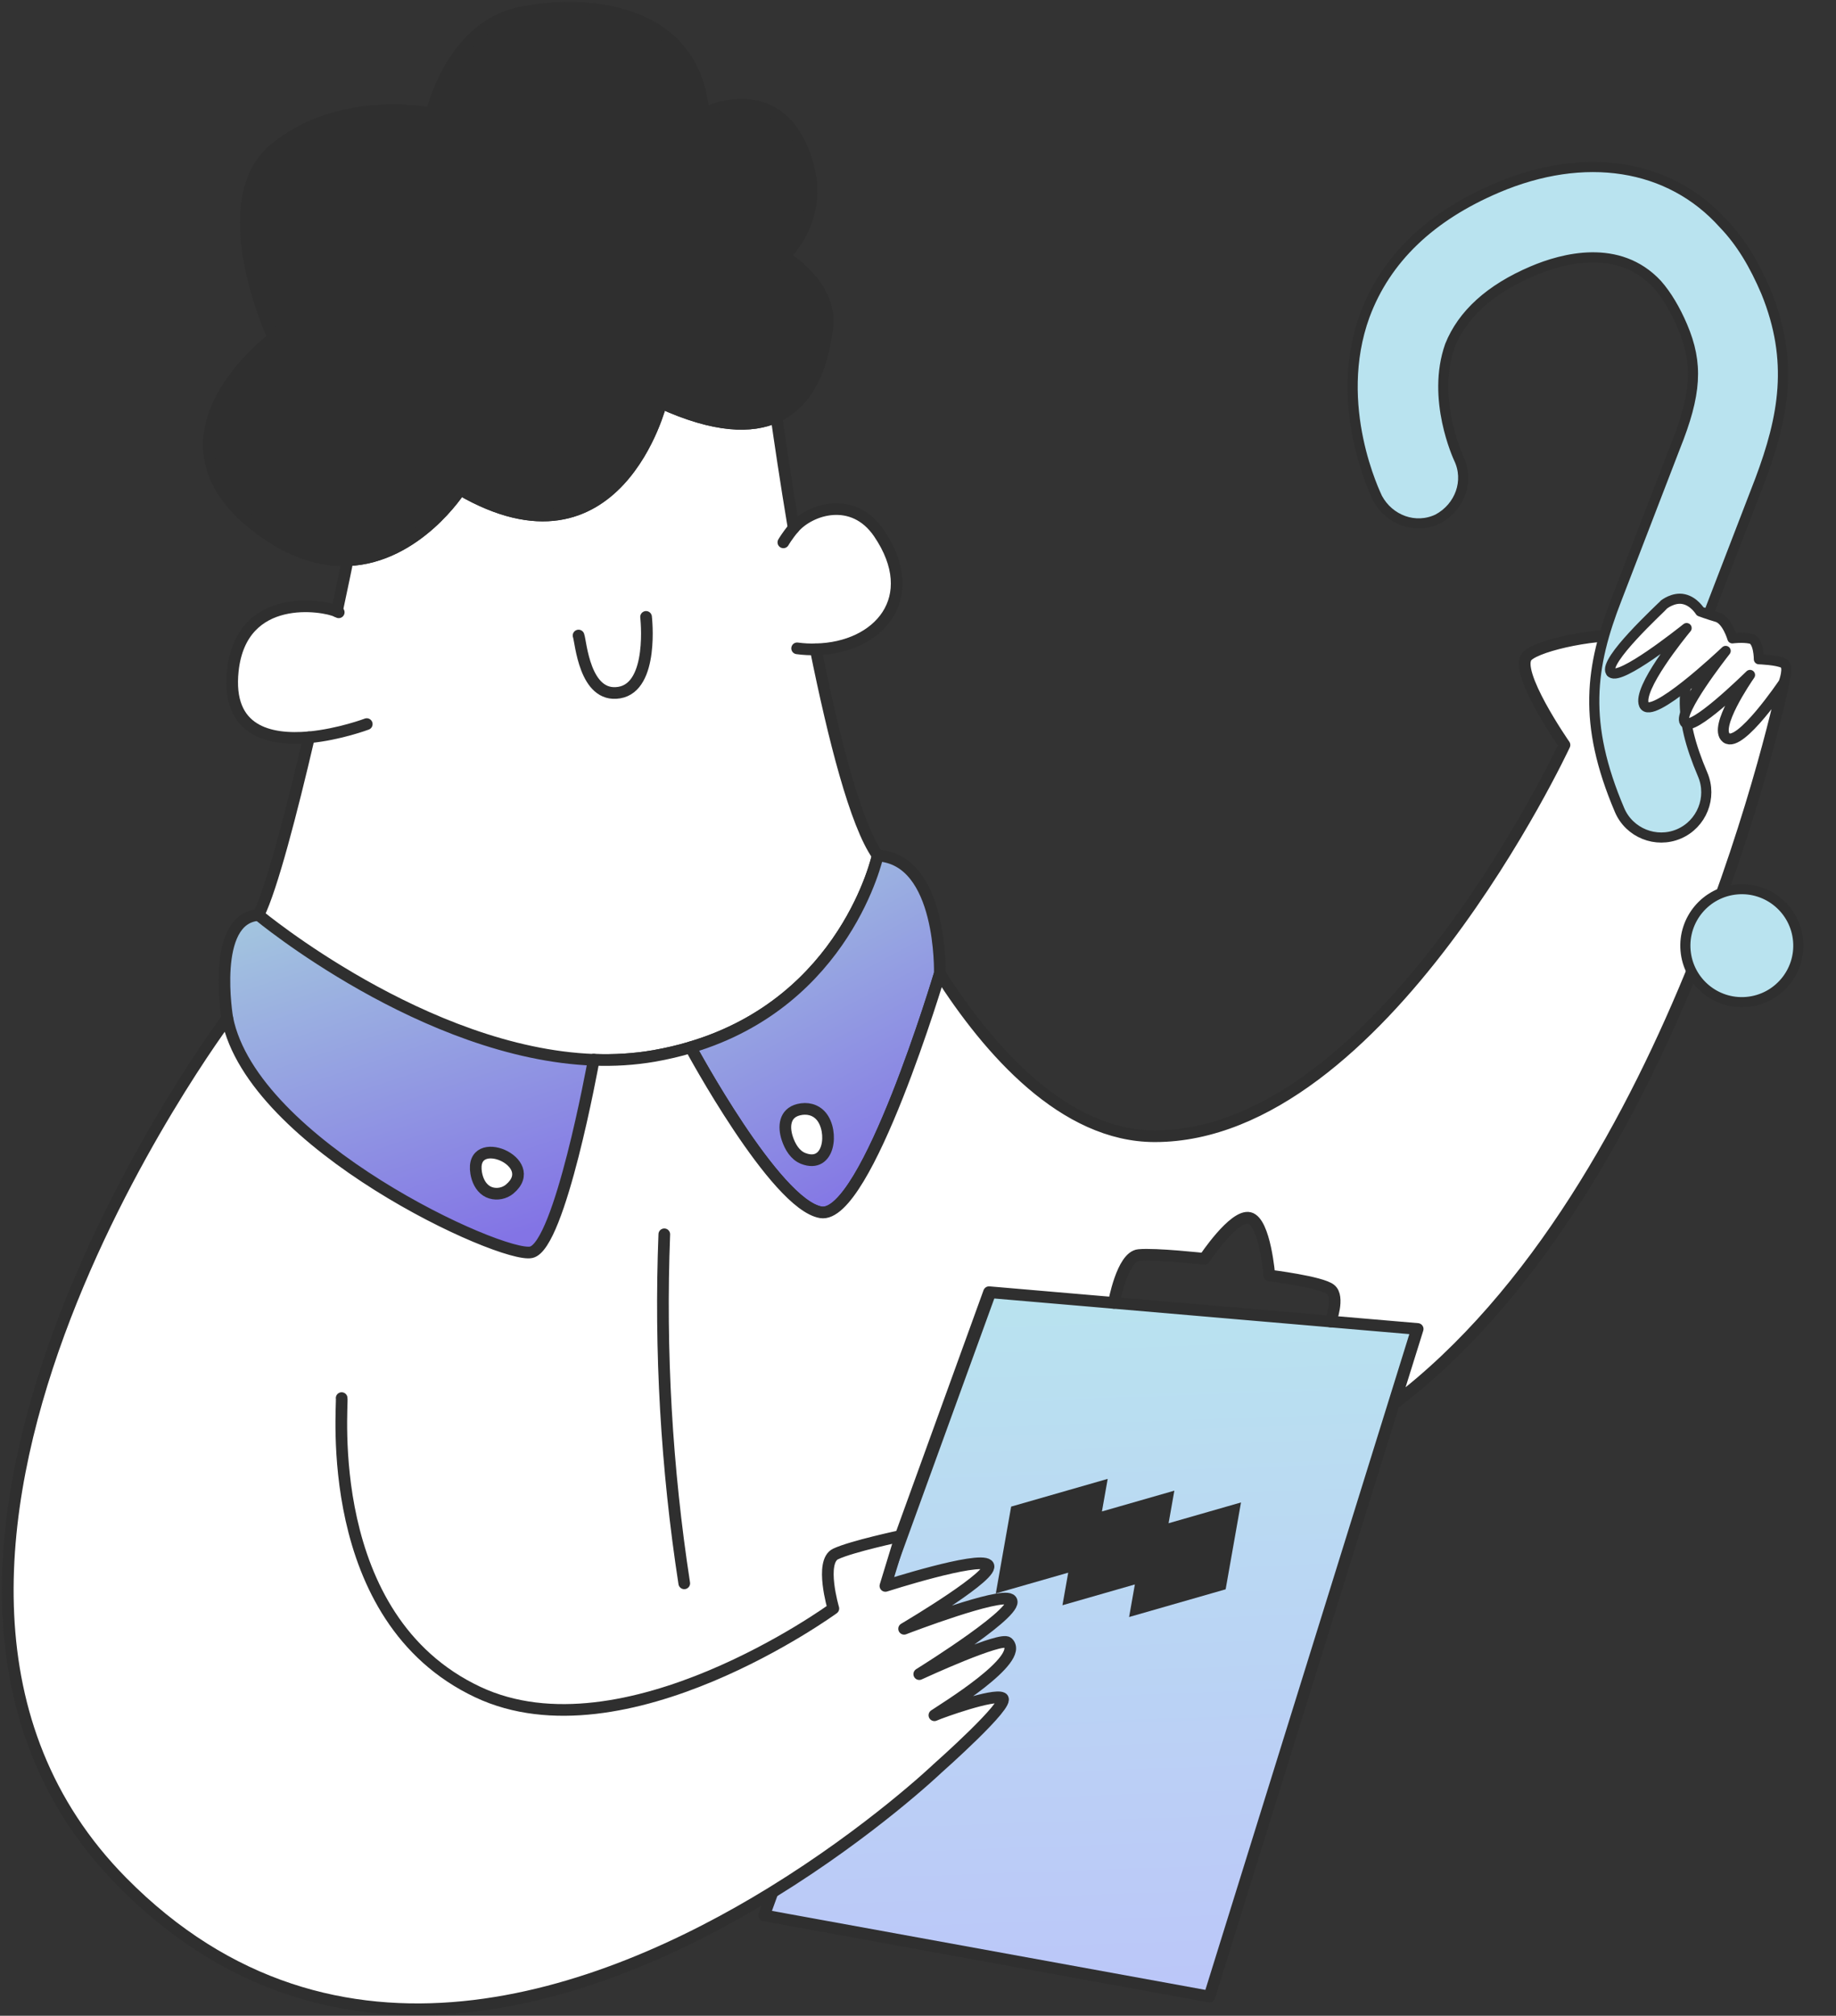
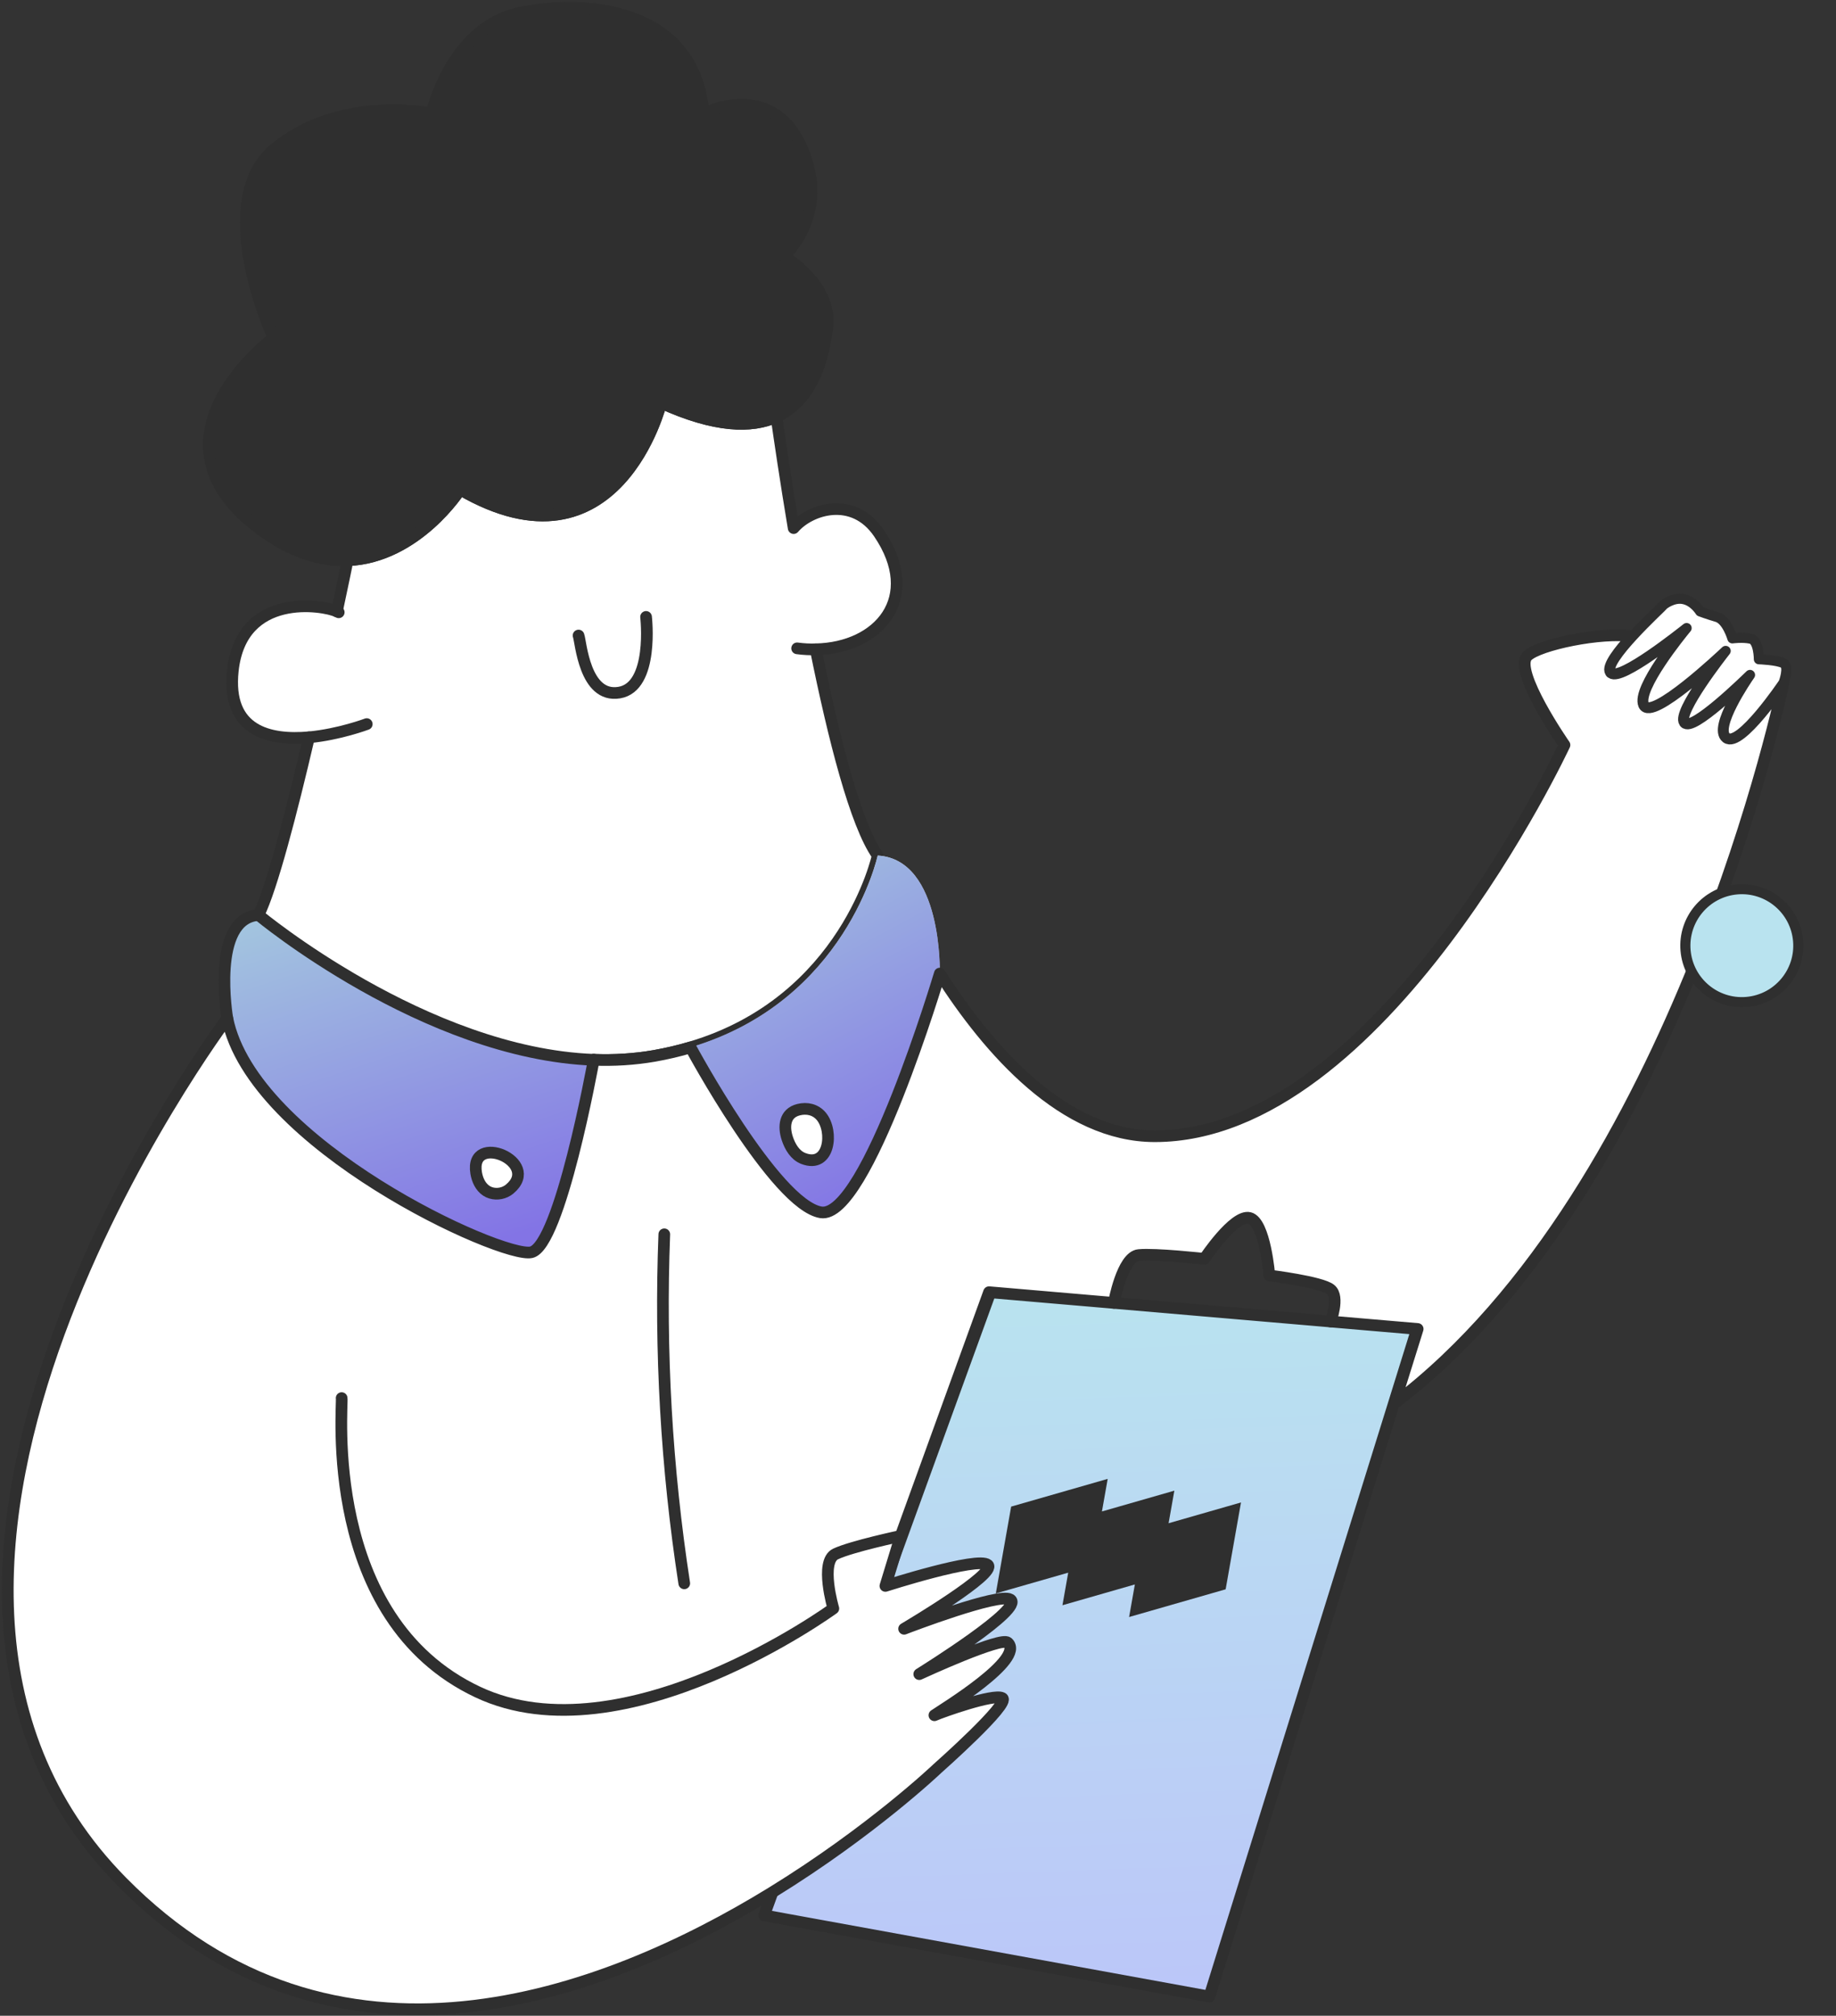
<svg xmlns="http://www.w3.org/2000/svg" width="236" height="259" viewBox="0 0 236 259" fill="none">
  <rect x="0" y="0" width="236" height="259" fill="#333333" stroke="none" />
  <path d="M68.186 160.756C70.876 160.756 74.912 144.5 76.594 136.373C62.469 136.373 41.561 124.041 32.872 117.875C26.819 119.22 29.229 130.767 31.191 136.373C48.847 158.233 64.823 160.756 68.186 160.756Z" fill="url(#paint0_linear_101_38814)" />
  <path d="M68.186 160.756C70.876 160.756 74.912 144.5 76.594 136.373C62.469 136.373 41.561 124.041 32.872 117.875C26.819 119.22 29.229 130.767 31.191 136.373C48.847 158.233 64.823 160.756 68.186 160.756Z" fill="url(#paint1_linear_101_38814)" />
  <path d="M104.854 83.428C107.176 94.887 109.985 105.956 112.822 109.933C112.822 109.933 108.79 128.637 88.765 134.575C87.29 135.02 85.733 135.382 84.092 135.674C81.519 136.119 78.919 136.272 76.319 136.174C54.597 135.354 33.223 117.568 33.223 117.568C34.934 114.133 37.479 104.329 39.718 94.734C34.683 95.179 29.079 94.011 29.927 86.154C31.04 75.947 41.623 77.755 43.305 78.561C44.042 75.154 44.585 72.442 44.682 71.984C53.61 71.636 59.158 62.889 59.158 62.889C79.336 74.626 84.982 51.75 84.982 51.75C91.921 54.921 96.622 55.004 99.806 53.558C100.209 56.367 100.974 61.623 102.017 67.853C104.145 65.378 109.666 63.64 112.975 68.493C118.649 76.837 112.934 83.275 104.854 83.428Z" fill="white" stroke="#2F2F2F" stroke-width="1.5" stroke-miterlimit="10" stroke-linecap="round" stroke-linejoin="round" />
  <path d="M43.541 78.674C43.541 78.674 43.458 78.632 43.305 78.562" stroke="#2F2F2F" stroke-width="1.5" stroke-miterlimit="10" stroke-linecap="round" stroke-linejoin="round" />
  <path d="M39.717 94.736C43.597 94.374 47.143 93.039 47.143 93.039" stroke="#2F2F2F" stroke-width="1.5" stroke-miterlimit="10" stroke-linecap="round" stroke-linejoin="round" />
  <path d="M74.367 81.659C74.666 82.407 75.115 89.739 79.604 88.991C84.092 88.243 83.045 79.266 83.045 79.266" stroke="#2F2F2F" stroke-width="1.5" stroke-miterlimit="10" stroke-linecap="round" stroke-linejoin="round" />
-   <path d="M102.016 67.852C101.182 68.839 100.695 69.687 100.695 69.687" stroke="#2F2F2F" stroke-width="1.5" stroke-miterlimit="10" stroke-linecap="round" stroke-linejoin="round" />
  <path d="M102.463 83.305C103.283 83.416 104.076 83.458 104.855 83.43" stroke="#2F2F2F" stroke-width="1.5" stroke-miterlimit="10" stroke-linecap="round" stroke-linejoin="round" />
  <path d="M204.504 87.014C204.504 87.014 205.686 86.82 207.118 86.43C209.524 85.777 212.625 84.595 211.985 82.884C211.763 82.286 210.97 81.925 209.844 81.758" stroke="#2F2F2F" stroke-width="1.5" stroke-miterlimit="10" stroke-linecap="round" stroke-linejoin="round" />
  <path d="M44.696 71.914C44.696 71.914 44.696 71.942 44.682 71.984" stroke="#2F2F2F" stroke-width="1.5" stroke-miterlimit="10" stroke-linecap="round" stroke-linejoin="round" />
  <path d="M127.549 165.359C126.91 167.139 98.249 245.995 98.221 246.106L155.459 256.535L182.173 170.677" fill="url(#paint2_linear_101_38814)" />
  <path d="M127.549 165.359C126.91 167.139 98.249 245.995 98.221 246.106L155.459 256.535L182.173 170.677" stroke="#2F2F2F" stroke-width="1.5" stroke-miterlimit="10" stroke-linecap="round" stroke-linejoin="round" />
  <path d="M171.034 169.798L143.18 167.406" stroke="#2F2F2F" stroke-width="1.5" stroke-miterlimit="10" stroke-linecap="round" stroke-linejoin="round" />
  <path d="M116.216 209.281C116.202 209.295 116.188 209.295 116.188 209.295" stroke="#2F2F2F" stroke-width="1.5" stroke-miterlimit="10" stroke-linecap="round" stroke-linejoin="round" />
  <path d="M118.163 215.109C118.149 215.123 118.135 215.123 118.135 215.123" stroke="#2F2F2F" stroke-width="1.5" stroke-miterlimit="10" stroke-linecap="round" stroke-linejoin="round" />
-   <path d="M120.012 220.447C120.012 220.447 120.026 220.433 120.04 220.419C120.068 220.419 120.082 220.405 120.11 220.391" stroke="#2F2F2F" stroke-width="1.5" stroke-miterlimit="10" stroke-linecap="round" stroke-linejoin="round" />
+   <path d="M120.012 220.447C120.068 220.419 120.082 220.405 120.11 220.391" stroke="#2F2F2F" stroke-width="1.5" stroke-miterlimit="10" stroke-linecap="round" stroke-linejoin="round" />
  <path d="M76.32 136.171C76.32 136.156 76.32 136.156 76.32 136.156" stroke="#2F2F2F" stroke-width="1.5" stroke-miterlimit="10" stroke-linecap="round" stroke-linejoin="round" />
  <path d="M29.219 130.842C29.219 130.842 27.038 118.005 33.223 117.57" stroke="#2F2F2F" stroke-width="1.5" stroke-miterlimit="10" stroke-linecap="round" stroke-linejoin="round" />
  <path d="M61.206 150.707C61.352 151.602 61.761 152.503 62.518 153.002C62.694 153.117 62.886 153.206 63.085 153.268C63.896 153.521 64.846 153.336 65.506 152.787C69.693 149.3 60.335 145.374 61.206 150.707Z" fill="white" stroke="#2F2F2F" stroke-width="1.5" stroke-miterlimit="10" stroke-linecap="round" stroke-linejoin="round" />
  <path d="M120.802 125.087C120.802 125.087 111.359 156.766 105.505 155.764C99.636 154.763 88.762 134.571 88.762 134.571C108.787 128.634 112.819 109.93 112.819 109.93C121.205 110.416 120.802 125.087 120.802 125.087Z" fill="url(#paint3_linear_101_38814)" />
  <path d="M120.802 125.087C120.802 125.087 111.359 156.766 105.505 155.764C99.636 154.763 88.762 134.571 88.762 134.571C108.787 128.634 112.819 109.93 112.819 109.93C121.205 110.416 120.802 125.087 120.802 125.087Z" fill="url(#paint4_linear_101_38814)" />
-   <path d="M120.802 125.087C120.802 125.087 111.359 156.766 105.505 155.764C99.636 154.763 88.762 134.571 88.762 134.571C108.787 128.634 112.819 109.93 112.819 109.93C121.205 110.416 120.802 125.087 120.802 125.087Z" stroke="#2F2F2F" stroke-width="1.5" stroke-miterlimit="10" stroke-linecap="round" stroke-linejoin="round" />
  <path d="M101.202 146.286C101.56 147.357 102.195 148.438 103.248 148.848C106.653 150.174 107.174 145.35 105.568 143.435C104.831 142.557 103.73 142.307 102.636 142.584C100.851 143.036 100.688 144.747 101.202 146.286Z" fill="white" stroke="#2F2F2F" stroke-width="1.5" stroke-miterlimit="10" stroke-linecap="round" stroke-linejoin="round" />
  <path d="M99.806 53.555C99.611 52.136 99.5 51.344 99.5 51.344" stroke="#2F2F2F" stroke-width="1.5" stroke-miterlimit="10" stroke-linecap="round" stroke-linejoin="round" />
  <path d="M106.341 41.986C105.896 45.978 104.463 51.429 99.805 53.556C96.62 55.003 91.92 54.919 84.981 51.749C84.981 51.749 79.335 74.624 59.157 62.888C59.157 62.888 53.608 71.635 44.681 71.982C41.315 72.121 37.449 71.05 33.222 67.852C17.828 56.199 35.155 43.419 35.155 43.419C35.155 43.419 26.909 25.744 35.503 18.944C44.111 12.13 55.458 14.578 55.458 14.578C55.458 14.578 57.947 3.564 66.708 1.673C74.788 -0.052 89.25 0.658 90.446 14.578C90.446 14.578 99.096 10.142 103.003 18.861C106.911 27.58 100.75 32.92 100.75 32.92C100.75 32.92 106.953 36.494 106.341 41.986Z" fill="#2F2F2F" stroke="#2F2F2F" stroke-width="1.5" stroke-miterlimit="10" stroke-linecap="round" stroke-linejoin="round" />
  <path d="M229.258 87.74C229.258 87.74 215.825 152.626 179.238 180.327L182.228 170.759L171.033 169.8C171.033 169.8 172.215 166.643 171.033 165.684C169.865 164.71 163.162 163.89 163.162 163.89C163.162 163.89 162.606 156.978 160.604 156.492C158.601 156.019 154.805 161.748 154.805 161.748C154.805 161.748 148.519 161.053 146.378 161.262C144.236 161.47 143.179 167.408 143.179 167.408L127.131 166.031C127.131 166.031 121.833 180.633 115.77 197.362L113.809 203.773C113.809 203.773 125.713 199.949 126.978 201.075C128.188 202.174 116.896 208.876 116.215 209.28C116.869 209.029 128.369 204.635 129.857 205.511C131.762 206.624 118.913 214.634 118.162 215.106C118.732 214.842 128.703 210.267 129.537 211.06C131.818 213.187 121.263 219.598 120.109 220.391C121.027 219.974 127.715 217.596 128.828 218.18C130.024 218.805 120.498 227.233 120.498 227.233C120.498 227.233 112.071 235.27 99.249 243.155C77.472 256.533 43.013 269.48 15.687 241.806C-23.959 201.645 29.218 130.835 29.218 130.835C32.472 147.119 64.581 161.762 68.294 160.9C71.966 160.052 76.193 136.856 76.318 136.175C78.919 136.272 81.519 136.119 84.092 135.674C85.733 135.382 87.29 135.021 88.764 134.576C88.764 134.576 99.639 154.767 105.507 155.769C111.362 156.77 120.804 125.092 120.804 125.092C127.104 134.965 136.754 145.993 148.436 145.993C177.68 145.993 201.098 95.722 201.098 95.722C201.098 95.722 194.451 86.168 196.315 84.291C197.775 82.831 205.882 81.134 209.846 81.76C208.107 83.651 206.578 85.64 207.036 86.349C207.05 86.377 207.078 86.419 207.12 86.433C208.33 87.434 216.02 81.315 216.799 80.703C216.131 81.51 210.444 88.491 211.32 90.549C212.237 92.676 221.318 84.11 221.819 83.637C221.415 84.152 215.644 91.522 216.548 92.802C217.438 94.081 224.35 87.295 224.948 86.725C224.503 87.364 220.317 93.497 221.93 94.762C223.64 96.083 229.258 87.74 229.258 87.74Z" fill="white" stroke="#2F2F2F" stroke-width="1.5" stroke-miterlimit="10" stroke-linecap="round" stroke-linejoin="round" />
  <path d="M43.915 179.641C44.11 180.433 41.218 207.898 61.409 217.41C80.224 226.268 107.119 206.674 107.119 206.674C107.119 206.674 105.339 200.653 107.411 199.666C109.483 198.692 115.769 197.357 115.769 197.357" stroke="#2F2F2F" stroke-width="1.5" stroke-miterlimit="10" stroke-linecap="round" stroke-linejoin="round" />
  <path d="M85.389 158.594C84.807 173.579 85.668 188.62 87.954 203.441" stroke="#2F2F2F" stroke-width="1.5" stroke-miterlimit="10" stroke-linecap="round" stroke-linejoin="round" />
-   <path d="M221.552 28.783C214.609 21.008 203.65 19.364 192.429 24.145C183.88 27.788 178.148 33.228 175.425 40.544C171.206 52.127 176.882 63.598 177.053 63.999C178.573 66.824 181.945 68.07 184.826 66.685C187.652 65.165 188.898 61.793 187.512 58.911C187.455 58.778 183.944 51.277 186.38 44.4C187.99 40.399 191.505 37.165 196.982 34.832C200.856 33.181 208.067 31.214 213.013 36.525C214.23 37.9 215.351 39.79 216.262 41.927C218.311 46.736 218.074 50.625 215.314 57.483L207.818 76.934C204.424 85.64 203.398 92.864 208.179 104.085C209.431 107.024 212.86 108.404 215.799 107.151C218.738 105.899 220.118 102.47 218.866 99.532C215.565 91.784 216.069 87.781 218.753 81.113L226.249 61.663C229.278 53.585 230.628 46.381 227.006 37.508C225.526 34.035 223.816 31.133 221.552 28.783Z" fill="#B9E3EF" stroke="#2F2F2F" stroke-width="1.3" stroke-miterlimit="10" stroke-linecap="round" stroke-linejoin="round" />
  <circle cx="223.896" cy="121.507" r="7.26" transform="rotate(-4.824 223.896 121.507)" fill="#B9E3EF" stroke="#2F2F2F" stroke-width="1.3" stroke-miterlimit="10" stroke-linecap="round" stroke-linejoin="round" />
  <path d="M229.258 87.738C229.258 87.738 223.64 96.082 221.929 94.761C220.316 93.495 224.502 87.362 224.947 86.723C224.349 87.293 217.437 94.079 216.547 92.8C215.643 91.52 221.415 84.15 221.818 83.636C221.317 84.109 212.236 92.675 211.319 90.547C210.443 88.489 216.13 81.508 216.798 80.701C216.019 81.313 208.329 87.432 207.119 86.431C207.077 86.417 207.049 86.375 207.036 86.347C206.577 85.638 208.106 83.65 209.845 81.758C211.708 79.728 213.808 77.795 213.891 77.67C213.891 77.67 215.129 76.683 216.45 76.989C217.771 77.281 218.536 78.56 218.536 78.56C218.536 78.56 219.44 78.908 220.719 79.283C221.999 79.672 222.68 82.022 222.68 82.022C222.68 82.022 223.959 81.842 225.03 82.064C226.087 82.273 226.087 84.706 226.087 84.706C226.087 84.706 228.465 84.79 229.258 85.221C230.064 85.638 229.258 87.738 229.258 87.738Z" fill="white" stroke="#2F2F2F" stroke-width="1.3" stroke-miterlimit="10" stroke-linecap="round" stroke-linejoin="round" />
  <path d="M159.518 193.048L157.545 204.209L145.136 207.769L145.875 203.584L136.568 206.255L137.308 202.071L128.002 204.74L129.974 193.582L142.384 190.019L141.644 194.205L150.951 191.534L150.211 195.719L159.518 193.048Z" fill="#2F2F2F" />
  <defs>
    <linearGradient id="paint0_linear_101_38814" x1="52.807" y1="117.875" x2="52.807" y2="160.756" gradientUnits="userSpaceOnUse">
      <stop stop-color="#D9D9D9" />
      <stop offset="1" stop-color="#D9D9D9" stop-opacity="0" />
    </linearGradient>
    <linearGradient id="paint1_linear_101_38814" x1="33.658" y1="109.517" x2="51.883" y2="163.536" gradientUnits="userSpaceOnUse">
      <stop stop-color="#A8D2DE" />
      <stop offset="1" stop-color="#8374E5" />
    </linearGradient>
    <linearGradient id="paint2_linear_101_38814" x1="140.197" y1="165.359" x2="145.5" y2="315.004" gradientUnits="userSpaceOnUse">
      <stop stop-color="#B9E3EF" />
      <stop offset="1" stop-color="#BDB4FF" />
    </linearGradient>
    <linearGradient id="paint3_linear_101_38814" x1="104.783" y1="109.93" x2="104.783" y2="155.788" gradientUnits="userSpaceOnUse">
      <stop stop-color="#D9D9D9" />
      <stop offset="1" stop-color="#D9D9D9" stop-opacity="0" />
    </linearGradient>
    <linearGradient id="paint4_linear_101_38814" x1="91.886" y1="100.992" x2="118.67" y2="150.989" gradientUnits="userSpaceOnUse">
      <stop stop-color="#A8D2DE" />
      <stop offset="1" stop-color="#8374E5" />
    </linearGradient>
  </defs>
</svg>